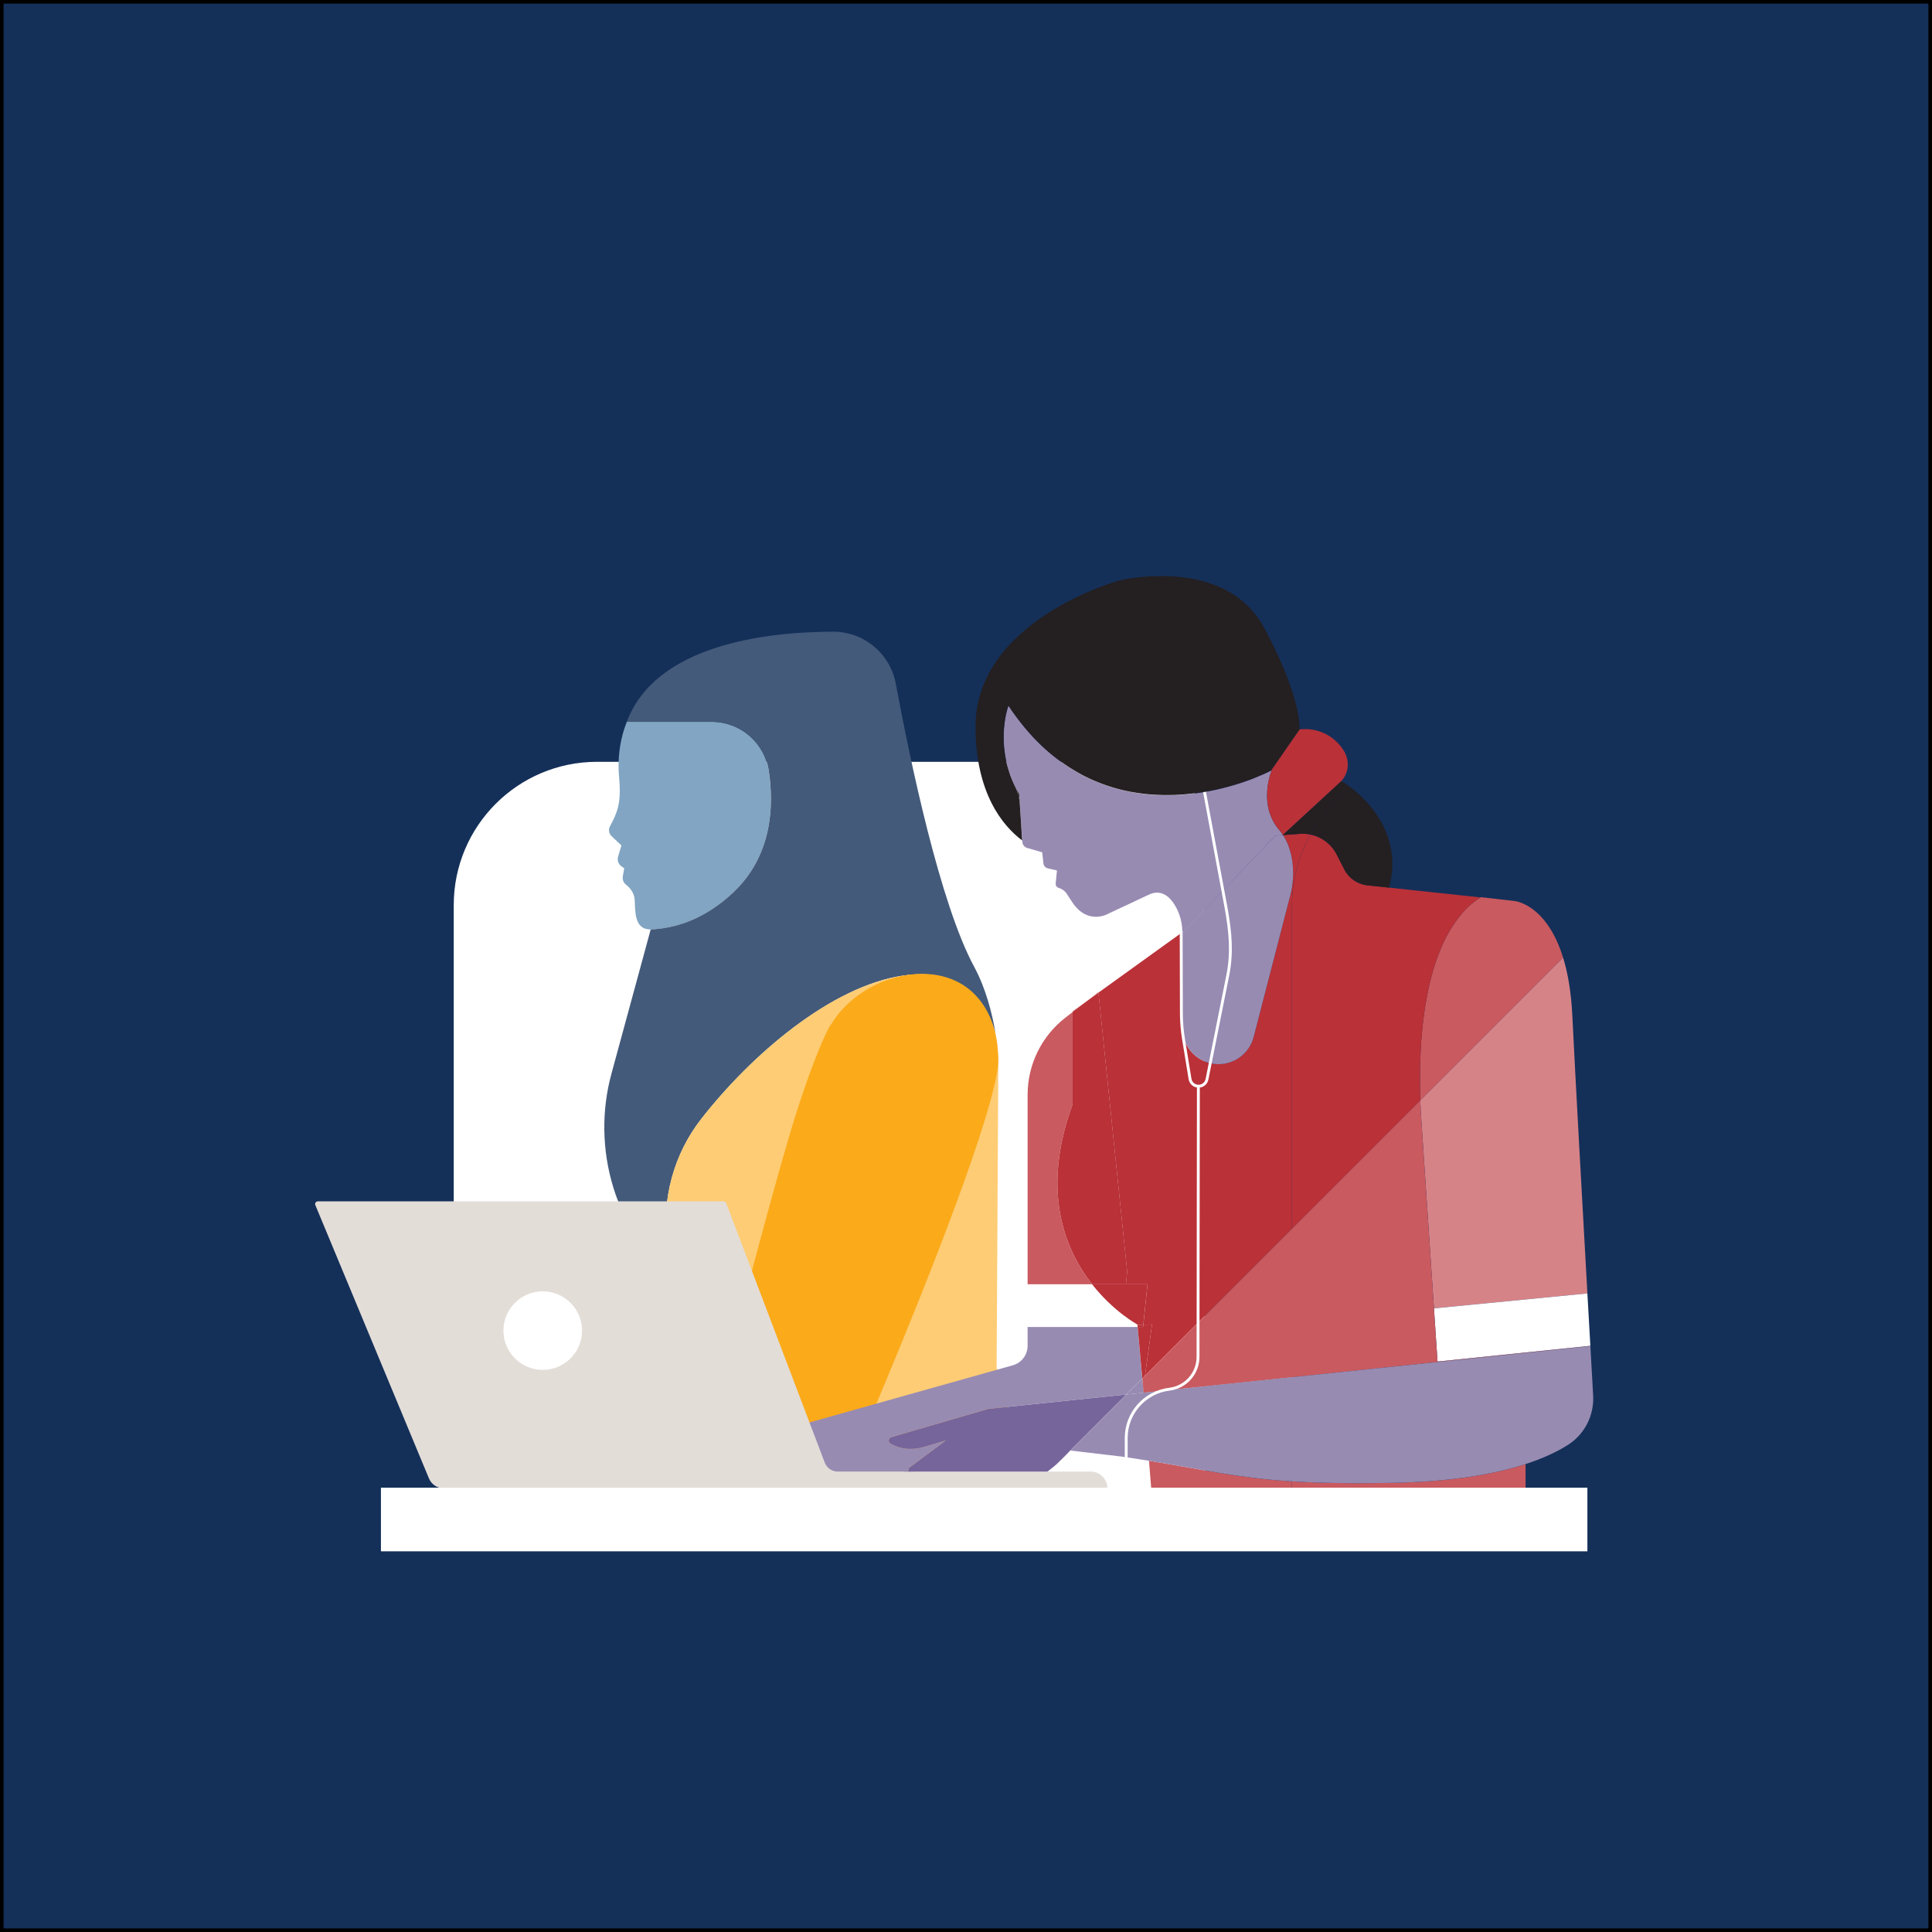
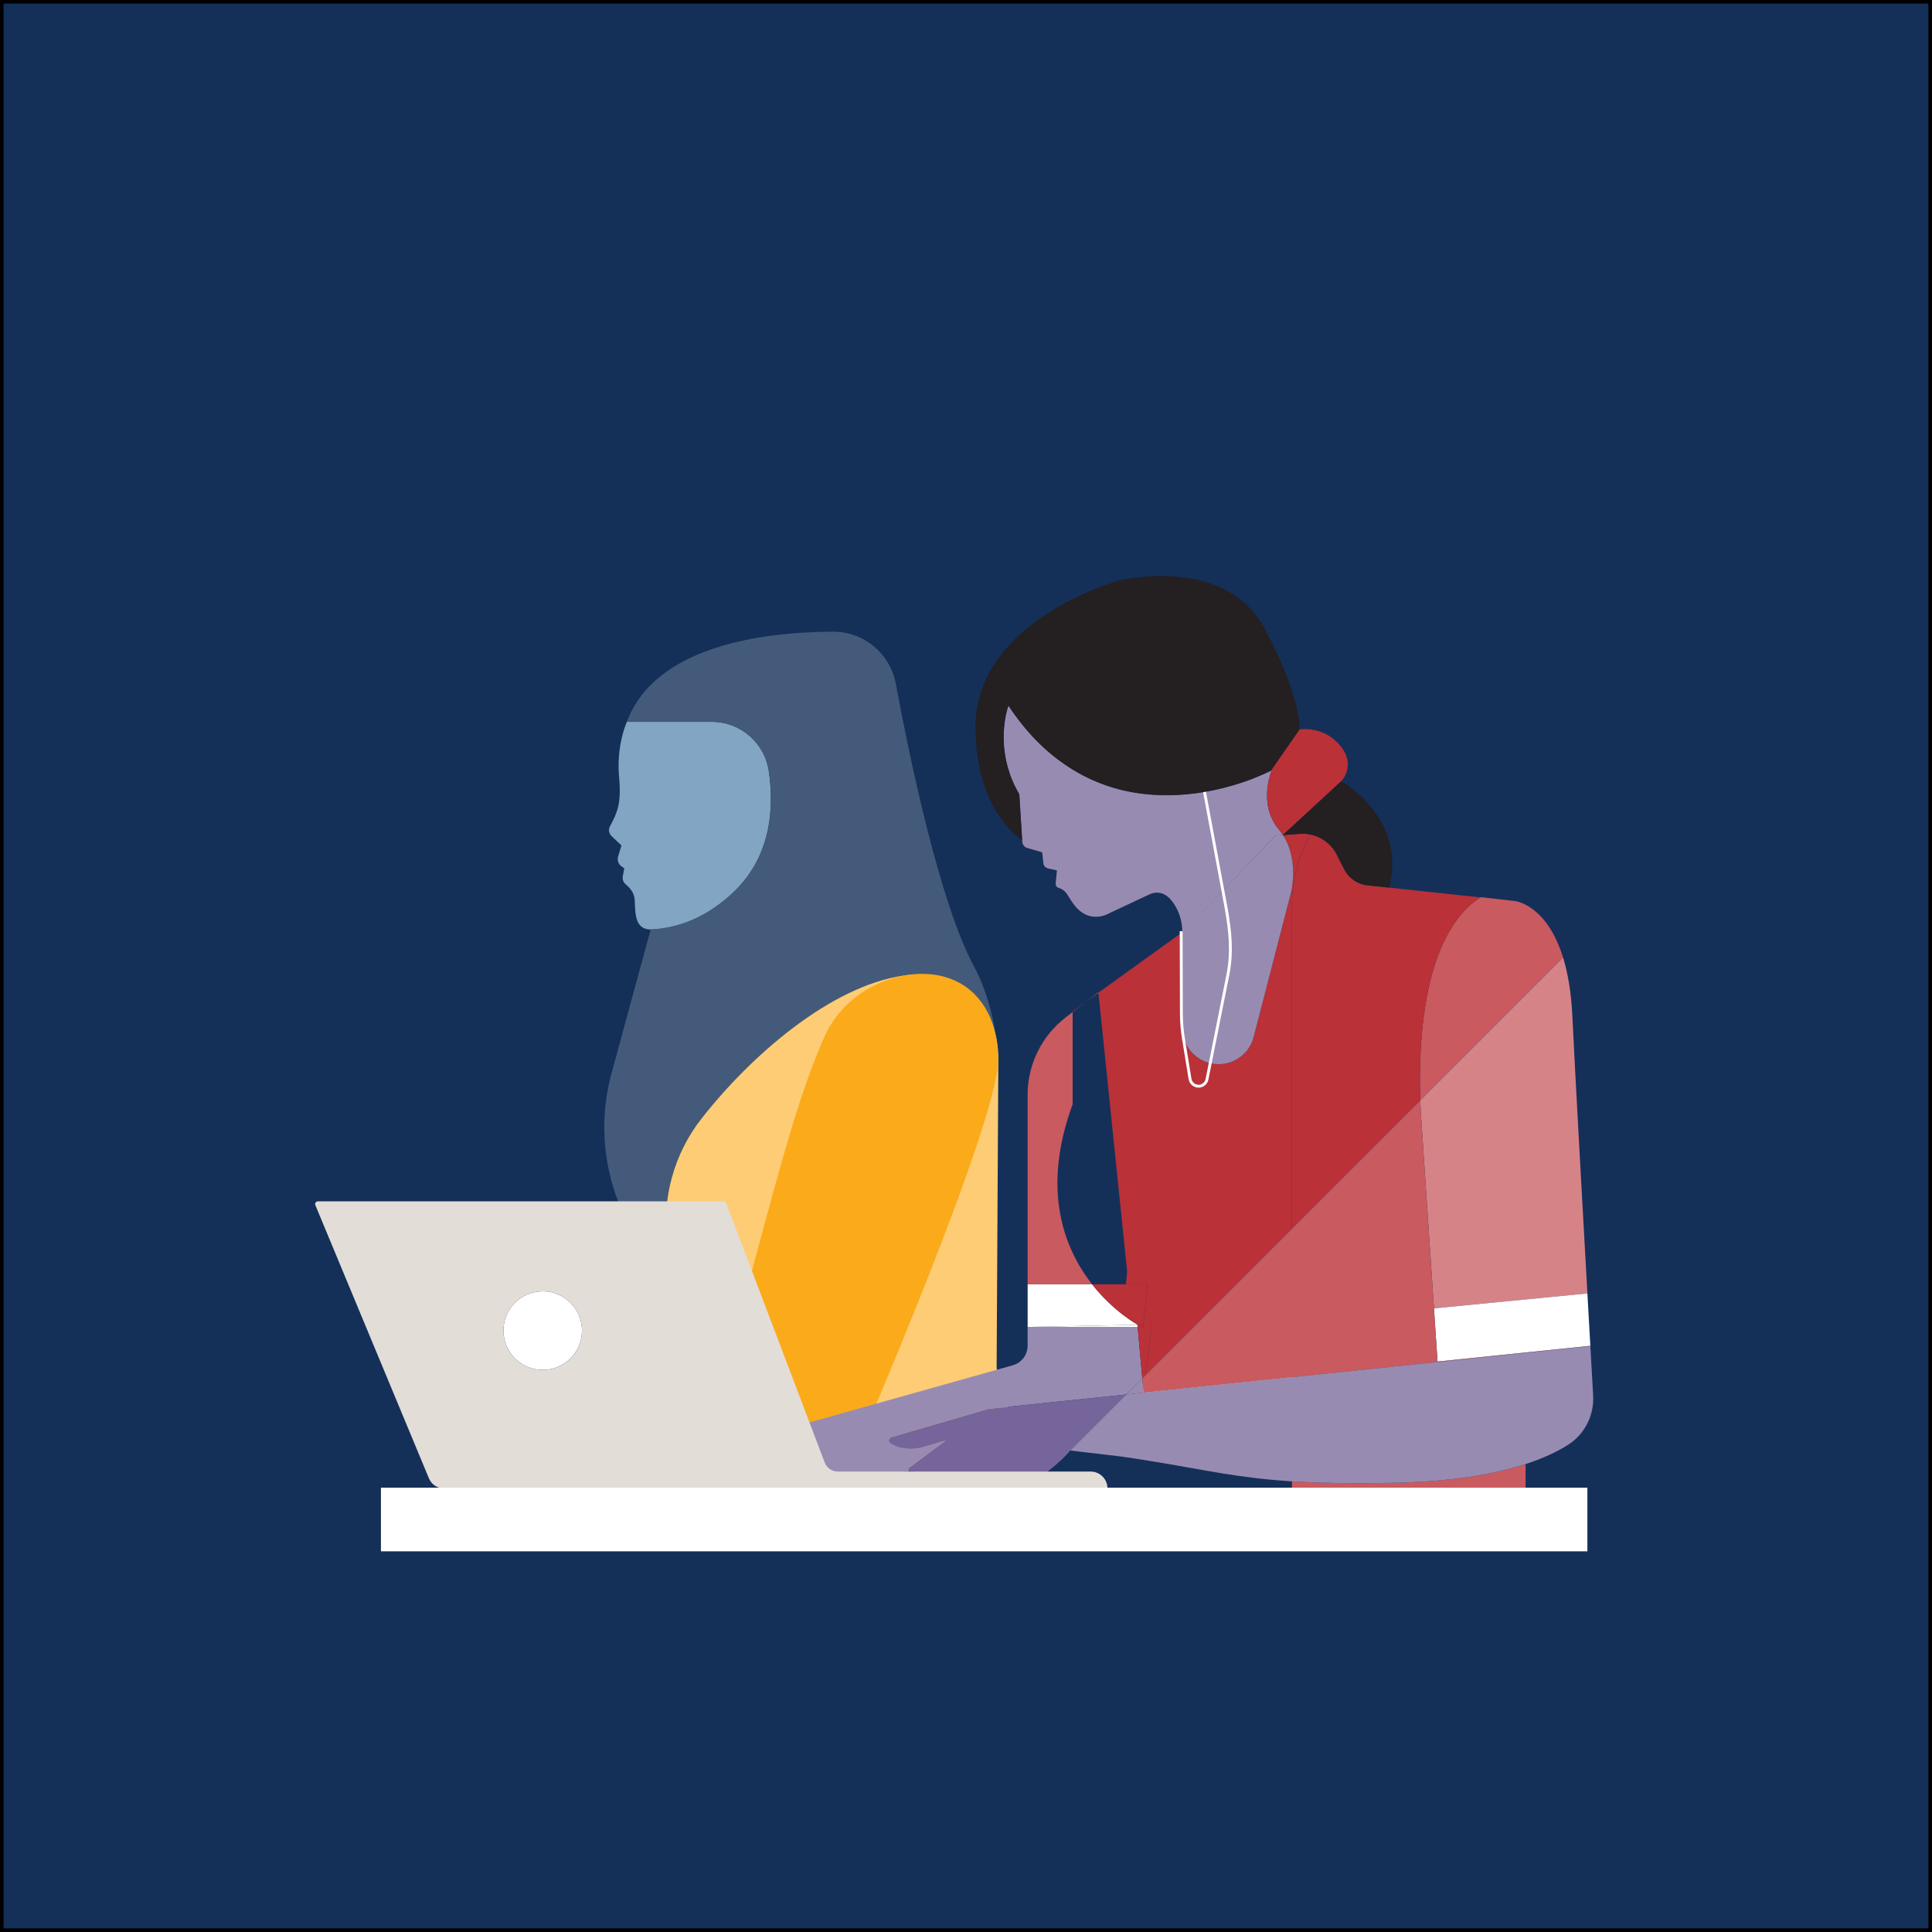
<svg xmlns="http://www.w3.org/2000/svg" xmlns:xlink="http://www.w3.org/1999/xlink" version="1.1" x="0px" y="0px" viewBox="0 0 540 540" style="enable-background:new 0 0 540 540;" xml:space="preserve">
  <rect x="0" y="0" width="540" height="540" fill="#333333" stroke="none" />
  <style type="text/css"> .st0{fill:#143059;} .st1{clip-path:url(#SVGID_2_);} .st2{clip-path:url(#SVGID_4_);fill:#FFFFFF;} .st3{clip-path:url(#SVGID_4_);fill:#81A5C2;} .st4{clip-path:url(#SVGID_4_);fill:#445A7A;} .st5{clip-path:url(#SVGID_4_);fill:#FDCC74;} .st6{clip-path:url(#SVGID_4_);fill:#FBAA1A;} .st7{clip-path:url(#SVGID_4_);fill:#C5C1C0;} .st8{clip-path:url(#SVGID_4_);fill:#C95A60;} .st9{clip-path:url(#SVGID_4_);fill:#988BB2;} .st10{clip-path:url(#SVGID_4_);fill:#BA3138;} .st11{clip-path:url(#SVGID_4_);fill:#76659B;} .st12{clip-path:url(#SVGID_4_);fill:#241F21;} .st13{clip-path:url(#SVGID_4_);fill:none;stroke:#C5C1C0;stroke-width:0.2;stroke-miterlimit:10;} .st14{clip-path:url(#SVGID_4_);fill:#E3DDD8;} .st15{clip-path:url(#SVGID_4_);fill:#D68388;} .st16{clip-path:url(#SVGID_4_);fill:none;stroke:#FFFFFF;stroke-width:0.801;stroke-miterlimit:10;} </style>
  <g id="Layer_1">
    <g>
      <rect x="0.5" y="0.5" class="st0" width="539" height="539" />
      <path d="M539,1v538H1V1H539 M540,0H0v540h540V0L540,0z" />
    </g>
  </g>
  <g id="Layer_2">
    <g>
      <g>
        <defs>
          <rect id="SVGID_1_" x="73" y="140" width="390.42" height="293.6" />
        </defs>
        <clipPath id="SVGID_2_">
          <use xlink:href="#SVGID_1_" style="overflow:visible;" />
        </clipPath>
        <g class="st1">
          <defs>
            <rect id="SVGID_3_" x="73" y="140" width="390.42" height="293.6" />
          </defs>
          <clipPath id="SVGID_4_">
            <use xlink:href="#SVGID_3_" style="overflow:visible;" />
          </clipPath>
-           <path class="st2" d="M336.69,419.31H126.82V252.99c0-22.12,17.93-40.06,40.06-40.06h151.41c10.16,0,18.39,8.24,18.39,18.39 V419.31z" />
          <path class="st3" d="M198.96,201.76h-23.77c-0.12,0.33-0.24,0.67-0.36,1.01c0,0-2.57,6.09-1.79,14.48 c0.69,7.44-0.55,9.91-2.56,13.73c-0.47,0.9-0.29,2.01,0.45,2.71l2.77,2.62l-0.94,3.11c-0.31,1.01,0.07,2.11,0.94,2.72l0.78,0.55 l-0.4,2.24c-0.16,0.88,0.18,1.77,0.89,2.33c0.99,0.79,2.28,2.18,2.42,4.15c0.22,3.24-0.22,8.38,4.47,8.38l-0.01,0.02 c6.85-0.31,15.04-2.77,23.03-10.31c10.79-10.16,11.49-23.84,10-33.95C213.73,207.63,206.96,201.76,198.96,201.76" />
          <path class="st4" d="M196.02,312.72c13.93-17.83,36.25-37.12,56.5-40.05c17.39-2.51,23.58,8.41,25.75,16.27 c-0.96-5.89-2.82-12.86-5.96-18.67c-9.62-17.79-17.97-57.88-21.93-79.15c-1.57-8.46-8.97-14.59-17.57-14.56 c-18.84,0.07-49.54,3.64-57.61,25.19H199c7.97,0,14.72,5.85,15.89,13.74c1.5,10.11,0.81,23.81-9.99,33.99 c-8,7.53-16.18,10-23.03,10.31l-10.96,40.28c-1.4,5.15-2.08,10.47-2,15.8c0.15,10.95,3.43,21.63,9.47,30.77l9.87,14.95 l-1.77-14.15C184.93,335.06,188.33,322.55,196.02,312.72" />
          <path class="st5" d="M279.23,417.15c0,0,6.71-19.9-0.67-34.65l0.48-86.44c0.07-13.82-9.14-25.9-26.53-23.39 c-20.25,2.93-42.57,22.22-56.5,40.05c-7.68,9.83-11.09,22.35-9.54,34.73l1.77,14.15v55.55H279.23z" />
          <path class="st6" d="M278.73,299.45c0.32-1.84,0.36-3.49,0.17-4.96c-0.27-9.34-4.71-17.67-13.09-20.87 c-11.11-4.25-26.74,1.34-33.57,12.8c-0.07,0.02-0.1,0.03-0.1,0.03s-3.35,5.22-9.46,24.29c-4.71,14.71-13.39,47.67-17.11,62 c-1.13,4.34-4.17,7.93-8.27,9.75l-16.48,7.34l-5.87,29.34l49.66-4.86c8.38-3.13,15.09-9.56,18.58-17.8 c9.7-22.92,29.27-70.37,34.62-92.67c0.19-0.72,0.35-1.44,0.49-2.15C278.46,300.9,278.61,300.16,278.73,299.45" />
          <path class="st7" d="M396.96,306.58c0.01,0.32,0.02,0.65,0.03,0.97C396.98,307.23,396.96,306.9,396.96,306.58" />
          <polygon class="st7" points="373.61,238.85 373.61,238.85 375.15,241.86 " />
          <polygon class="st8" points="307.01,277.32 303.63,279.92 307.03,277.48 " />
          <path class="st8" d="M299.8,308.67v-25.79l-1.96,1.51c-6.69,5.16-10.62,13.14-10.62,21.59v52.99h18.03 C297.61,349.23,290.89,332.86,299.8,308.67" />
          <path class="st9" d="M232.11,415.86l21.43-3.35l0.48-2.23l10.31-7.67c-1.58,0.45-3.55,1.03-5.89,1.74 c-4.45,1.36-7.71,0.2-9.54-0.86c-0.76-0.44-0.63-1.57,0.21-1.82l27.08-7.89l38.58-4.02l4.5-4.5l-1.31-14.38h-30.74v5.27 c0,2.54-1.69,4.76-4.13,5.45l-58.6,16.47l6.03,15.88C230.84,414.76,231.4,415.42,232.11,415.86" />
          <path class="st2" d="M317.91,370.21c0,0-6.62-3.55-12.65-11.23h-18.03v11.9l30.69-0.59L317.91,370.21z" />
          <polygon class="st2" points="317.91,370.29 287.22,370.88 317.97,370.88 " />
          <path class="st2" d="M151.69,360.93c-6.06,0-10.98,4.92-10.98,10.98s4.92,10.98,10.98,10.98s10.98-4.92,10.98-10.98 S157.76,360.93,151.69,360.93" />
          <path class="st8" d="M413.51,251.03c-0.1,0.06-0.19,0.12-0.29,0.19c-0.01,0.01-0.02,0.01-0.03,0.02 c-0.09,0.06-0.19,0.13-0.29,0.19c-0.01,0.01-0.03,0.02-0.04,0.03c-0.09,0.06-0.19,0.13-0.28,0.2c-0.02,0.01-0.03,0.03-0.05,0.04 c-0.09,0.07-0.18,0.13-0.28,0.2c-0.02,0.02-0.04,0.03-0.06,0.05c-0.09,0.07-0.18,0.14-0.27,0.21c-0.03,0.02-0.05,0.04-0.08,0.06 c-0.09,0.07-0.18,0.14-0.27,0.21c-0.03,0.02-0.06,0.05-0.09,0.07c-0.09,0.07-0.17,0.14-0.26,0.22c-0.03,0.03-0.07,0.06-0.1,0.09 c-0.08,0.07-0.17,0.15-0.25,0.22c-0.04,0.03-0.07,0.07-0.11,0.1c-0.08,0.07-0.17,0.15-0.25,0.23c-0.04,0.04-0.08,0.07-0.12,0.11 c-0.08,0.08-0.16,0.15-0.24,0.23c-0.04,0.04-0.09,0.08-0.13,0.13c-0.08,0.08-0.16,0.16-0.24,0.24 c-0.05,0.05-0.09,0.09-0.14,0.14c-0.08,0.08-0.15,0.16-0.23,0.24c-0.05,0.05-0.1,0.1-0.15,0.16c-0.08,0.08-0.15,0.16-0.23,0.25 c-0.05,0.06-0.1,0.11-0.15,0.17c-0.07,0.08-0.15,0.17-0.22,0.25c-0.05,0.06-0.11,0.12-0.16,0.19c-0.07,0.08-0.14,0.17-0.22,0.26 c-0.06,0.07-0.11,0.13-0.17,0.2c-0.07,0.09-0.14,0.17-0.21,0.26c-0.06,0.07-0.11,0.14-0.17,0.22c-0.07,0.09-0.14,0.18-0.21,0.27 c-0.06,0.08-0.12,0.16-0.18,0.24c-0.07,0.09-0.13,0.18-0.2,0.27c-0.06,0.08-0.12,0.17-0.18,0.25c-0.07,0.09-0.13,0.18-0.2,0.28 c-0.06,0.09-0.12,0.18-0.19,0.27c-0.06,0.09-0.13,0.19-0.19,0.28c-0.06,0.09-0.13,0.19-0.19,0.29c-0.06,0.1-0.13,0.19-0.19,0.29 c-0.06,0.1-0.13,0.2-0.19,0.31c-0.06,0.1-0.12,0.19-0.18,0.29c-0.07,0.11-0.13,0.22-0.2,0.32c-0.06,0.1-0.12,0.2-0.18,0.3 c-0.07,0.11-0.13,0.23-0.2,0.34c-0.06,0.1-0.12,0.2-0.18,0.31c-0.07,0.12-0.13,0.24-0.2,0.36c-0.06,0.1-0.11,0.21-0.17,0.31 c-0.07,0.13-0.13,0.25-0.2,0.38c-0.06,0.11-0.11,0.21-0.17,0.32c-0.07,0.13-0.13,0.27-0.2,0.4c-0.05,0.11-0.11,0.22-0.16,0.33 c-0.07,0.14-0.14,0.28-0.2,0.42c-0.05,0.11-0.11,0.22-0.16,0.33c-0.07,0.14-0.13,0.29-0.2,0.44c-0.05,0.11-0.1,0.23-0.15,0.34 c-0.07,0.15-0.13,0.31-0.2,0.46c-0.05,0.12-0.1,0.23-0.15,0.35c-0.07,0.16-0.13,0.32-0.2,0.48c-0.05,0.12-0.1,0.24-0.15,0.36 c-0.07,0.16-0.13,0.33-0.2,0.5c-0.05,0.12-0.1,0.24-0.14,0.37c-0.07,0.17-0.13,0.35-0.19,0.52c-0.05,0.13-0.09,0.25-0.14,0.38 c-0.06,0.18-0.13,0.36-0.19,0.54c-0.04,0.13-0.09,0.25-0.13,0.38c-0.06,0.18-0.13,0.37-0.19,0.56 c-0.04,0.13-0.09,0.26-0.13,0.39c-0.06,0.19-0.12,0.39-0.18,0.58c-0.04,0.14-0.09,0.27-0.13,0.41c-0.06,0.2-0.12,0.4-0.18,0.6 c-0.04,0.14-0.08,0.28-0.12,0.42c-0.06,0.2-0.12,0.41-0.17,0.62c-0.04,0.14-0.08,0.28-0.12,0.43c-0.06,0.21-0.11,0.43-0.17,0.64 c-0.04,0.15-0.08,0.29-0.11,0.44c-0.06,0.22-0.11,0.44-0.16,0.66c-0.04,0.15-0.07,0.3-0.11,0.45c-0.05,0.22-0.1,0.45-0.16,0.68 c-0.04,0.16-0.07,0.31-0.11,0.47c-0.05,0.23-0.1,0.46-0.15,0.7c-0.03,0.16-0.07,0.32-0.1,0.48c-0.05,0.24-0.1,0.48-0.14,0.72 c-0.03,0.17-0.07,0.33-0.1,0.5c-0.05,0.24-0.09,0.49-0.14,0.74c-0.03,0.17-0.06,0.34-0.09,0.51c-0.04,0.25-0.09,0.51-0.13,0.76 c-0.03,0.17-0.06,0.35-0.09,0.52c-0.04,0.26-0.08,0.52-0.12,0.78c-0.03,0.18-0.06,0.36-0.08,0.54c-0.04,0.26-0.08,0.53-0.11,0.8 c-0.03,0.18-0.05,0.37-0.08,0.55c-0.04,0.27-0.07,0.55-0.11,0.82c-0.02,0.19-0.05,0.38-0.07,0.57c-0.03,0.27-0.06,0.56-0.1,0.83 c-0.02,0.2-0.05,0.39-0.07,0.59c-0.03,0.28-0.06,0.57-0.09,0.85c-0.02,0.2-0.04,0.41-0.06,0.61c-0.03,0.29-0.05,0.58-0.08,0.87 c-0.02,0.21-0.04,0.41-0.06,0.63c-0.02,0.3-0.05,0.6-0.07,0.9c-0.02,0.21-0.03,0.42-0.05,0.64c-0.02,0.3-0.04,0.61-0.06,0.92 c-0.01,0.22-0.03,0.44-0.04,0.66c-0.02,0.31-0.03,0.62-0.05,0.94c-0.01,0.23-0.02,0.45-0.04,0.68 c-0.01,0.31-0.03,0.64-0.04,0.95c-0.01,0.23-0.02,0.47-0.03,0.7c-0.01,0.32-0.02,0.65-0.03,0.98c-0.01,0.24-0.02,0.47-0.02,0.71 c-0.01,0.33-0.01,0.67-0.02,1c0,0.25-0.01,0.49-0.01,0.73c0,0.34-0.01,0.69-0.01,1.03c0,0.25-0.01,0.49-0.01,0.75 c0,0.35,0,0.71,0,1.06c0,0.25,0,0.5,0,0.76c0,0.35,0.01,0.72,0.01,1.08c0,0.26,0.01,0.52,0.01,0.79 c0.01,0.39,0.02,0.78,0.03,1.18c0.01,0.24,0.01,0.48,0.02,0.72c0.01,0.32,0.02,0.65,0.03,0.97l39.9-39.9 c-4.61-15-13.52-15.82-13.52-15.82l-9.42-1.08c-0.04,0.03-0.09,0.05-0.13,0.08c-0.1,0.06-0.2,0.12-0.3,0.18 C413.51,251.02,413.51,251.02,413.51,251.03" />
          <path class="st10" d="M314.69,358.97h6.04l-1.16,11.28l2.42-0.05l-1.96,14.3l41.07-41.07v-90.45c0-7.17,1.89-13.91,5.19-19.73 c-0.96-0.2-1.95-0.27-2.96-0.2l-4.74,0.34c4.56,7.06,2.23,16.08,2.23,16.08l-10.44,40.37c-1.16,4.47-5.18,7.58-9.8,7.58 c-5.58,0-10.11-4.52-10.12-10.11l-0.04-26.71c0,0,0-0.01,0-0.01l-23.41,16.86l8.03,77.97L314.69,358.97z" />
          <polygon class="st10" points="299.8,282.69 299.8,282.88 303.63,279.92 " />
          <path class="st10" d="M396.96,306.58c-0.01-0.24-0.01-0.48-0.02-0.72c-0.01-0.39-0.02-0.79-0.03-1.18 c0-0.26-0.01-0.52-0.01-0.79c0-0.36-0.01-0.72-0.01-1.08c0-0.26,0-0.51,0-0.76c0-0.35,0-0.71,0-1.06c0-0.25,0-0.5,0.01-0.75 c0-0.34,0-0.69,0.01-1.03c0-0.25,0.01-0.49,0.01-0.73c0.01-0.34,0.01-0.67,0.02-1c0.01-0.24,0.01-0.48,0.02-0.71 c0.01-0.33,0.02-0.66,0.03-0.98c0.01-0.24,0.02-0.47,0.03-0.7c0.01-0.32,0.03-0.64,0.04-0.95c0.01-0.23,0.02-0.45,0.04-0.68 c0.02-0.31,0.03-0.63,0.05-0.94c0.01-0.22,0.03-0.44,0.04-0.66c0.02-0.31,0.04-0.62,0.06-0.92c0.02-0.22,0.03-0.43,0.05-0.64 c0.02-0.3,0.04-0.6,0.07-0.9c0.02-0.21,0.04-0.42,0.06-0.63c0.03-0.29,0.05-0.59,0.08-0.87c0.02-0.21,0.04-0.41,0.06-0.61 c0.03-0.29,0.06-0.57,0.09-0.85c0.02-0.2,0.05-0.39,0.07-0.59c0.03-0.28,0.06-0.56,0.1-0.83c0.02-0.19,0.05-0.38,0.07-0.57 c0.03-0.27,0.07-0.55,0.11-0.82c0.03-0.19,0.05-0.37,0.08-0.55c0.04-0.27,0.07-0.54,0.11-0.8c0.03-0.18,0.06-0.36,0.08-0.54 c0.04-0.26,0.08-0.52,0.12-0.78c0.03-0.18,0.06-0.35,0.09-0.52c0.04-0.25,0.09-0.51,0.13-0.76c0.03-0.17,0.06-0.34,0.09-0.51 c0.05-0.25,0.09-0.5,0.14-0.74c0.03-0.17,0.07-0.33,0.1-0.5c0.05-0.24,0.09-0.48,0.14-0.72c0.03-0.16,0.07-0.32,0.1-0.48 c0.05-0.23,0.1-0.47,0.15-0.7c0.03-0.16,0.07-0.31,0.11-0.47c0.05-0.23,0.1-0.46,0.16-0.68c0.04-0.15,0.07-0.3,0.11-0.45 c0.05-0.22,0.11-0.44,0.16-0.66c0.04-0.15,0.08-0.29,0.11-0.44c0.06-0.21,0.11-0.43,0.17-0.64c0.04-0.14,0.08-0.28,0.12-0.43 c0.06-0.21,0.12-0.42,0.17-0.62c0.04-0.14,0.08-0.28,0.12-0.42c0.06-0.2,0.12-0.4,0.18-0.6c0.04-0.14,0.08-0.27,0.13-0.41 c0.06-0.19,0.12-0.39,0.18-0.58c0.04-0.13,0.09-0.26,0.13-0.39c0.06-0.19,0.12-0.38,0.19-0.56c0.04-0.13,0.09-0.26,0.13-0.38 c0.06-0.18,0.13-0.36,0.19-0.54c0.05-0.13,0.09-0.25,0.14-0.38c0.06-0.17,0.13-0.35,0.19-0.52c0.05-0.12,0.1-0.24,0.14-0.37 c0.07-0.17,0.13-0.34,0.2-0.5c0.05-0.12,0.1-0.24,0.15-0.36c0.07-0.16,0.13-0.32,0.2-0.48c0.05-0.12,0.1-0.23,0.15-0.35 c0.07-0.15,0.13-0.31,0.2-0.46c0.05-0.11,0.1-0.23,0.15-0.34c0.07-0.15,0.13-0.3,0.2-0.44c0.05-0.11,0.11-0.22,0.16-0.33 c0.07-0.14,0.13-0.28,0.2-0.42c0.05-0.11,0.11-0.22,0.16-0.33c0.07-0.13,0.13-0.27,0.2-0.4c0.06-0.11,0.11-0.21,0.17-0.32 c0.07-0.13,0.13-0.26,0.2-0.38c0.06-0.11,0.11-0.21,0.17-0.31c0.07-0.12,0.13-0.24,0.2-0.36c0.06-0.1,0.12-0.2,0.18-0.31 c0.07-0.12,0.13-0.23,0.2-0.34c0.06-0.1,0.12-0.2,0.18-0.3c0.07-0.11,0.13-0.22,0.2-0.32c0.06-0.1,0.12-0.2,0.18-0.29 c0.06-0.1,0.13-0.21,0.19-0.31c0.06-0.1,0.13-0.19,0.19-0.29c0.06-0.1,0.13-0.19,0.19-0.29c0.06-0.1,0.13-0.19,0.19-0.28 c0.06-0.09,0.12-0.18,0.19-0.27c0.07-0.09,0.13-0.19,0.2-0.28c0.06-0.08,0.12-0.17,0.18-0.25c0.07-0.09,0.14-0.18,0.2-0.27 c0.06-0.08,0.12-0.16,0.18-0.24c0.07-0.09,0.14-0.18,0.21-0.27c0.06-0.07,0.11-0.15,0.17-0.22c0.07-0.09,0.14-0.18,0.21-0.26 c0.06-0.07,0.11-0.14,0.17-0.2c0.07-0.09,0.14-0.17,0.22-0.26c0.05-0.06,0.11-0.13,0.16-0.19c0.07-0.08,0.15-0.17,0.22-0.25 c0.05-0.06,0.1-0.11,0.15-0.17c0.08-0.08,0.15-0.17,0.23-0.25c0.05-0.05,0.1-0.1,0.15-0.16c0.08-0.08,0.16-0.16,0.23-0.24 c0.05-0.05,0.09-0.09,0.14-0.14c0.08-0.08,0.16-0.16,0.24-0.24c0.04-0.04,0.09-0.08,0.13-0.13c0.08-0.08,0.16-0.16,0.24-0.23 c0.04-0.04,0.08-0.08,0.12-0.11c0.08-0.08,0.17-0.15,0.25-0.23c0.04-0.03,0.07-0.07,0.11-0.1c0.09-0.08,0.17-0.15,0.25-0.22 c0.03-0.03,0.07-0.06,0.1-0.09c0.09-0.07,0.17-0.15,0.26-0.22c0.03-0.02,0.06-0.05,0.09-0.07c0.09-0.07,0.18-0.14,0.27-0.21 c0.03-0.02,0.05-0.04,0.08-0.06c0.09-0.07,0.18-0.14,0.27-0.21c0.02-0.02,0.04-0.03,0.06-0.05c0.09-0.07,0.19-0.14,0.28-0.2 c0.02-0.01,0.03-0.03,0.05-0.04c0.09-0.07,0.19-0.14,0.28-0.2c0.01-0.01,0.03-0.02,0.04-0.03c0.1-0.07,0.19-0.13,0.29-0.19 c0.01-0.01,0.02-0.01,0.03-0.02c0.1-0.07,0.2-0.13,0.29-0.19c0,0,0.01-0.01,0.01-0.01c0.1-0.06,0.2-0.12,0.3-0.18c0,0,0,0,0,0 l-31.68-3.39c-2.73-0.29-5.12-1.94-6.37-4.38l-0.06-0.11l-0.56-1.09l-1.54-3.02c-1.49-2.92-4.21-4.93-7.31-5.58 c-3.3,5.82-5.19,12.56-5.19,19.73v90.45l35.88-35.88C396.98,307.23,396.96,306.9,396.96,306.58" />
-           <path class="st10" d="M305.26,358.97h9.44l0.36-3.52l-8.03-77.97l-3.39,2.44l-3.84,2.96v25.79 C290.89,332.86,297.61,349.23,305.26,358.97" />
          <polygon class="st10" points="321.99,370.21 319.56,370.25 319.5,370.88 317.97,370.88 319.28,385.26 320.03,384.51 " />
          <path class="st10" d="M320.73,358.97h-6.04h-9.44c6.03,7.68,12.65,11.23,12.65,11.23l0.01,0.08l1.65-0.03L320.73,358.97z" />
          <polygon class="st10" points="319.56,370.25 317.91,370.29 317.97,370.88 319.5,370.88 " />
          <path class="st9" d="M356.47,233.56l2.13-0.15c-0.01-0.02-0.02-0.03-0.03-0.05c-0.16-0.25-0.33-0.5-0.52-0.74 c-0.02-0.02-0.03-0.04-0.05-0.07c-0.07-0.1-0.15-0.2-0.23-0.3c-0.1-0.12-0.19-0.24-0.3-0.36c-6.04-7.21-2.01-16.6-2.01-16.6 s-0.01,0.01-0.02,0.01c-0.01,0-0.01,0.01-0.02,0.01c-0.01,0-0.02,0.01-0.02,0.01c-0.01,0.01-0.02,0.01-0.03,0.02 c-0.01,0.01-0.02,0.01-0.03,0.02c0,0-0.01,0-0.01,0.01c-0.02,0.01-0.05,0.02-0.07,0.04l0,0c-0.03,0.01-0.05,0.03-0.09,0.04 c0,0,0,0,0,0c-0.08,0.04-0.19,0.09-0.3,0.15c-0.01,0.01-0.03,0.01-0.04,0.02c-0.02,0.01-0.04,0.02-0.06,0.03 c-0.03,0.01-0.06,0.03-0.09,0.05c-0.01,0.01-0.03,0.01-0.04,0.02c-0.04,0.02-0.08,0.04-0.12,0.06 c-0.01,0.01-0.03,0.01-0.04,0.02c-0.04,0.02-0.09,0.04-0.13,0.06c-0.02,0.01-0.04,0.02-0.07,0.03 c-0.04,0.02-0.08,0.04-0.12,0.06c-0.02,0.01-0.04,0.02-0.07,0.03c-0.05,0.02-0.09,0.04-0.14,0.06 c-0.02,0.01-0.05,0.02-0.07,0.03c-0.05,0.02-0.1,0.04-0.15,0.07c-0.03,0.01-0.05,0.02-0.08,0.04c-0.05,0.02-0.1,0.05-0.15,0.07 c-0.03,0.01-0.06,0.03-0.08,0.04c-0.05,0.02-0.11,0.05-0.16,0.07c-0.03,0.01-0.06,0.03-0.09,0.04 c-0.05,0.02-0.11,0.05-0.16,0.07c-0.03,0.01-0.06,0.03-0.1,0.04c-0.06,0.03-0.12,0.05-0.18,0.08c-0.03,0.01-0.07,0.03-0.1,0.04 c-0.06,0.03-0.12,0.05-0.19,0.08c-0.03,0.01-0.07,0.03-0.1,0.04c-0.06,0.03-0.13,0.06-0.2,0.08c-0.03,0.01-0.07,0.03-0.1,0.04 c-0.07,0.03-0.14,0.06-0.21,0.09c-0.04,0.02-0.07,0.03-0.11,0.05c-0.07,0.03-0.14,0.06-0.21,0.09 c-0.04,0.02-0.08,0.03-0.12,0.05c-0.07,0.03-0.15,0.06-0.22,0.09c-0.04,0.01-0.08,0.03-0.11,0.05 c-0.08,0.03-0.16,0.06-0.23,0.09c-0.04,0.02-0.08,0.03-0.12,0.05c-0.08,0.03-0.16,0.06-0.24,0.1c-0.04,0.02-0.08,0.03-0.12,0.05 c-0.08,0.03-0.17,0.06-0.25,0.1c-0.04,0.02-0.08,0.03-0.12,0.05c-0.09,0.03-0.17,0.06-0.26,0.1c-0.04,0.02-0.09,0.03-0.13,0.05 c-0.09,0.03-0.18,0.07-0.27,0.1c-0.04,0.02-0.08,0.03-0.13,0.05c-0.09,0.03-0.19,0.07-0.28,0.1c-0.04,0.01-0.08,0.03-0.12,0.04 c-0.1,0.04-0.2,0.07-0.3,0.11c-0.04,0.01-0.08,0.03-0.12,0.04c-0.11,0.04-0.21,0.07-0.32,0.11c-0.04,0.01-0.07,0.02-0.11,0.04 c-0.11,0.04-0.23,0.08-0.35,0.12c-0.03,0.01-0.06,0.02-0.09,0.03c-0.12,0.04-0.25,0.08-0.38,0.13 c-0.02,0.01-0.05,0.02-0.07,0.02c-0.14,0.05-0.28,0.09-0.42,0.14c-0.01,0-0.02,0.01-0.04,0.01c-0.94,0.3-1.95,0.61-3.01,0.9 c-0.01,0-0.03,0.01-0.04,0.01c-0.16,0.04-0.32,0.09-0.48,0.13c-0.03,0.01-0.06,0.01-0.08,0.02c-0.15,0.04-0.3,0.08-0.45,0.12 c-0.04,0.01-0.08,0.02-0.12,0.03c-0.14,0.04-0.28,0.07-0.43,0.11c-0.05,0.01-0.1,0.02-0.14,0.04c-0.14,0.03-0.27,0.07-0.41,0.1 c-0.05,0.01-0.1,0.03-0.16,0.04c-0.13,0.03-0.27,0.06-0.41,0.1c-0.06,0.01-0.11,0.03-0.17,0.04c-0.13,0.03-0.27,0.06-0.4,0.09 c-0.06,0.01-0.12,0.03-0.18,0.04c-0.13,0.03-0.27,0.06-0.4,0.09c-0.06,0.01-0.13,0.03-0.19,0.04c-0.13,0.03-0.26,0.06-0.39,0.08 c-0.07,0.01-0.14,0.03-0.2,0.04c-0.13,0.03-0.26,0.05-0.39,0.08c-0.07,0.01-0.14,0.03-0.21,0.04c-0.13,0.03-0.26,0.05-0.4,0.08 c-0.07,0.01-0.14,0.03-0.21,0.04c-0.13,0.02-0.26,0.05-0.4,0.07c-0.07,0.01-0.14,0.03-0.22,0.04c-0.13,0.02-0.27,0.05-0.4,0.07 c-0.07,0.01-0.15,0.02-0.22,0.04c-0.13,0.02-0.27,0.04-0.41,0.07c-0.07,0.01-0.15,0.02-0.22,0.04 c-0.14,0.02-0.27,0.04-0.41,0.06c-0.07,0.01-0.15,0.02-0.22,0.03c-0.14,0.02-0.27,0.04-0.41,0.06 c-0.08,0.01-0.15,0.02-0.23,0.03c-0.14,0.02-0.28,0.04-0.42,0.06c-0.08,0.01-0.15,0.02-0.23,0.03 c-0.14,0.02-0.28,0.04-0.43,0.05c-0.08,0.01-0.15,0.02-0.23,0.03c-0.14,0.02-0.29,0.03-0.43,0.05 c-0.08,0.01-0.15,0.02-0.23,0.02c-0.15,0.02-0.29,0.03-0.44,0.05c-0.07,0.01-0.15,0.01-0.22,0.02c-0.15,0.01-0.3,0.03-0.45,0.04 c-0.07,0.01-0.15,0.01-0.22,0.02c-0.16,0.01-0.31,0.03-0.47,0.04c-0.07,0.01-0.13,0.01-0.2,0.02c-0.16,0.01-0.33,0.02-0.5,0.03 c-0.06,0-0.12,0.01-0.18,0.01c-0.17,0.01-0.35,0.02-0.53,0.03c-0.05,0-0.11,0.01-0.16,0.01c-0.19,0.01-0.38,0.02-0.57,0.03 c-0.04,0-0.08,0-0.12,0.01c-0.21,0.01-0.43,0.02-0.64,0.02c-0.02,0-0.04,0-0.06,0c-0.94,0.03-1.89,0.03-2.86,0.01 c-0.03,0-0.05,0-0.08,0c-0.21,0-0.42-0.01-0.64-0.02c-0.05,0-0.1,0-0.15-0.01c-0.19-0.01-0.38-0.01-0.57-0.02 c-0.07,0-0.13-0.01-0.2-0.01c-0.17-0.01-0.35-0.02-0.52-0.03c-0.08,0-0.15-0.01-0.23-0.01c-0.17-0.01-0.33-0.02-0.5-0.03 c-0.08-0.01-0.16-0.01-0.24-0.02c-0.16-0.01-0.32-0.03-0.49-0.04c-0.09-0.01-0.17-0.02-0.26-0.02 c-0.16-0.01-0.31-0.03-0.47-0.04c-0.09-0.01-0.18-0.02-0.28-0.03c-0.15-0.02-0.31-0.03-0.46-0.05c-0.1-0.01-0.19-0.02-0.29-0.03 c-0.15-0.02-0.3-0.04-0.45-0.06c-0.1-0.01-0.19-0.03-0.29-0.04c-0.15-0.02-0.3-0.04-0.45-0.06c-0.1-0.01-0.2-0.03-0.3-0.04 c-0.15-0.02-0.3-0.04-0.45-0.07c-0.1-0.02-0.2-0.03-0.3-0.05c-0.15-0.02-0.3-0.05-0.44-0.07c-0.1-0.02-0.2-0.04-0.31-0.05 c-0.15-0.03-0.29-0.05-0.44-0.08c-0.1-0.02-0.21-0.04-0.31-0.06c-0.15-0.03-0.29-0.06-0.44-0.09c-0.1-0.02-0.21-0.04-0.31-0.06 c-0.15-0.03-0.29-0.06-0.44-0.09c-0.11-0.02-0.21-0.05-0.32-0.07c-0.15-0.03-0.29-0.07-0.44-0.1c-0.11-0.03-0.21-0.05-0.32-0.08 c-0.15-0.04-0.29-0.07-0.44-0.11c-0.11-0.03-0.21-0.05-0.32-0.08c-0.15-0.04-0.29-0.08-0.44-0.12 c-0.11-0.03-0.21-0.06-0.32-0.09c-0.15-0.04-0.29-0.08-0.44-0.13c-0.11-0.03-0.21-0.06-0.32-0.09c-0.15-0.04-0.3-0.09-0.45-0.13 c-0.1-0.03-0.21-0.06-0.31-0.1c-0.15-0.05-0.3-0.09-0.45-0.14c-0.1-0.03-0.21-0.07-0.31-0.1c-0.15-0.05-0.3-0.1-0.45-0.15 c-0.1-0.04-0.21-0.07-0.31-0.11c-0.15-0.05-0.31-0.11-0.46-0.16c-0.1-0.04-0.2-0.07-0.3-0.11c-0.16-0.06-0.31-0.12-0.47-0.18 c-0.1-0.04-0.2-0.07-0.29-0.11c-0.16-0.06-0.32-0.13-0.48-0.19c-0.09-0.04-0.19-0.07-0.28-0.11c-0.17-0.07-0.33-0.14-0.5-0.21 c-0.09-0.04-0.17-0.07-0.26-0.11c-0.18-0.08-0.36-0.16-0.55-0.24c-0.07-0.03-0.14-0.06-0.21-0.09c-0.21-0.1-0.43-0.19-0.64-0.29 c-0.04-0.02-0.08-0.04-0.12-0.06c-0.51-0.24-1.02-0.49-1.53-0.75c-0.04-0.02-0.09-0.05-0.13-0.07 c-0.21-0.11-0.41-0.22-0.62-0.33c-0.08-0.04-0.15-0.09-0.23-0.13c-0.17-0.09-0.35-0.19-0.52-0.29c-0.09-0.05-0.18-0.1-0.27-0.15 c-0.16-0.09-0.32-0.18-0.48-0.28c-0.1-0.06-0.2-0.12-0.3-0.18c-0.15-0.09-0.3-0.18-0.45-0.27c-0.1-0.06-0.21-0.13-0.31-0.19 c-0.15-0.09-0.29-0.18-0.44-0.27c-0.11-0.07-0.21-0.14-0.32-0.21c-0.14-0.09-0.29-0.18-0.43-0.28 c-0.11-0.07-0.22-0.15-0.33-0.22c-0.14-0.09-0.28-0.19-0.42-0.28c-0.11-0.08-0.22-0.15-0.33-0.23c-0.14-0.1-0.27-0.19-0.41-0.29 c-0.11-0.08-0.22-0.16-0.33-0.24c-0.14-0.1-0.27-0.2-0.41-0.3c-0.11-0.08-0.22-0.17-0.34-0.25c-0.13-0.1-0.27-0.2-0.4-0.3 c-0.11-0.09-0.22-0.17-0.34-0.26c-0.13-0.1-0.27-0.21-0.4-0.31c-0.11-0.09-0.23-0.18-0.34-0.27c-0.13-0.11-0.26-0.21-0.39-0.32 c-0.11-0.09-0.23-0.19-0.34-0.28c-0.13-0.11-0.26-0.22-0.39-0.33c-0.11-0.1-0.23-0.19-0.34-0.29c-0.13-0.11-0.26-0.23-0.39-0.34 c-0.11-0.1-0.23-0.2-0.34-0.3c-0.13-0.12-0.26-0.23-0.38-0.35c-0.11-0.1-0.22-0.21-0.34-0.31c-0.13-0.12-0.26-0.24-0.38-0.36 c-0.11-0.11-0.22-0.21-0.33-0.32c-0.13-0.12-0.25-0.25-0.38-0.37c-0.11-0.11-0.22-0.22-0.33-0.33 c-0.13-0.13-0.25-0.25-0.38-0.38c-0.11-0.11-0.22-0.23-0.33-0.34c-0.13-0.13-0.25-0.26-0.38-0.39 c-0.11-0.12-0.22-0.23-0.33-0.35c-0.13-0.13-0.25-0.27-0.37-0.41c-0.11-0.12-0.22-0.24-0.33-0.36 c-0.12-0.14-0.25-0.28-0.37-0.42c-0.11-0.12-0.22-0.24-0.32-0.37c-0.12-0.14-0.25-0.29-0.37-0.43 c-0.11-0.12-0.21-0.25-0.32-0.37c-0.12-0.15-0.25-0.3-0.37-0.45c-0.1-0.13-0.21-0.25-0.31-0.38c-0.12-0.15-0.25-0.31-0.37-0.47 c-0.1-0.13-0.21-0.26-0.31-0.39c-0.13-0.16-0.25-0.32-0.38-0.49c-0.1-0.13-0.2-0.26-0.3-0.39c-0.13-0.17-0.26-0.34-0.38-0.51 c-0.1-0.13-0.19-0.26-0.29-0.39c-0.13-0.18-0.27-0.37-0.4-0.55c-0.09-0.12-0.18-0.24-0.27-0.37c-0.15-0.21-0.29-0.42-0.44-0.63 c-0.07-0.11-0.15-0.21-0.22-0.32c-0.22-0.32-0.44-0.64-0.65-0.97c0,0,0,0.01-0.01,0.03c0,0,0,0.01-0.01,0.01 c0,0.01-0.01,0.02-0.01,0.03c0,0.01,0,0.01-0.01,0.02c0,0.01-0.01,0.02-0.01,0.04c0,0.01-0.01,0.02-0.01,0.03 c0,0.01-0.01,0.02-0.01,0.04c0,0.01-0.01,0.03-0.01,0.04c-0.01,0.02-0.01,0.03-0.02,0.05c0,0.01-0.01,0.03-0.01,0.04 c-0.01,0.02-0.01,0.04-0.02,0.06c-0.01,0.02-0.01,0.03-0.02,0.05c-0.01,0.02-0.01,0.04-0.02,0.07 c-0.01,0.02-0.01,0.04-0.02,0.06c-0.01,0.02-0.02,0.05-0.02,0.08c-0.01,0.02-0.01,0.04-0.02,0.06 c-0.01,0.03-0.02,0.05-0.02,0.08c-0.01,0.02-0.01,0.05-0.02,0.07c-0.01,0.03-0.02,0.06-0.03,0.09 c-0.01,0.03-0.01,0.05-0.02,0.08c-0.01,0.03-0.02,0.07-0.03,0.1c-0.01,0.03-0.01,0.05-0.02,0.08c-0.01,0.04-0.02,0.07-0.03,0.11 c-0.01,0.03-0.01,0.06-0.02,0.08c-0.01,0.04-0.02,0.08-0.03,0.12c-0.01,0.03-0.02,0.06-0.02,0.09 c-0.01,0.04-0.02,0.09-0.03,0.13c-0.01,0.03-0.02,0.06-0.02,0.09c-0.01,0.05-0.03,0.11-0.04,0.16 c-0.01,0.02-0.01,0.05-0.02,0.07c-0.02,0.08-0.04,0.16-0.06,0.25c-0.02,0.08-0.04,0.17-0.06,0.26 c-0.01,0.03-0.01,0.06-0.02,0.09c-0.01,0.06-0.03,0.12-0.04,0.18c-0.01,0.04-0.01,0.07-0.02,0.11 c-0.01,0.06-0.02,0.12-0.03,0.18c-0.01,0.04-0.02,0.08-0.02,0.12c-0.01,0.06-0.02,0.11-0.03,0.17 c-0.01,0.04-0.02,0.09-0.02,0.14c-0.01,0.06-0.02,0.11-0.03,0.17c-0.01,0.05-0.02,0.1-0.02,0.14c-0.01,0.06-0.02,0.12-0.03,0.18 c-0.01,0.05-0.02,0.1-0.02,0.15c-0.01,0.06-0.02,0.12-0.03,0.18c-0.01,0.05-0.01,0.1-0.02,0.16c-0.01,0.06-0.02,0.12-0.03,0.19 c-0.01,0.05-0.01,0.11-0.02,0.16c-0.01,0.06-0.02,0.13-0.02,0.19c-0.01,0.05-0.01,0.11-0.02,0.16c-0.01,0.07-0.01,0.13-0.02,0.2 c-0.01,0.06-0.01,0.11-0.02,0.17c-0.01,0.07-0.01,0.14-0.02,0.21c-0.01,0.06-0.01,0.11-0.02,0.17 c-0.01,0.07-0.01,0.14-0.02,0.21c0,0.06-0.01,0.12-0.01,0.17c-0.01,0.07-0.01,0.15-0.02,0.22c0,0.06-0.01,0.12-0.01,0.18 c-0.01,0.08-0.01,0.16-0.01,0.23c0,0.06-0.01,0.11-0.01,0.17c0,0.08-0.01,0.17-0.01,0.25c0,0.05-0.01,0.11-0.01,0.16 c0,0.09-0.01,0.19-0.01,0.28c0,0.05,0,0.09,0,0.14c0,0.14-0.01,0.29-0.01,0.43c0,0.15,0,0.29,0,0.44c0,0.05,0,0.1,0,0.15 c0,0.1,0,0.2,0,0.3c0,0.06,0,0.12,0,0.18c0,0.09,0,0.18,0.01,0.28c0,0.06,0,0.13,0.01,0.2c0,0.09,0.01,0.18,0.01,0.27 c0,0.07,0.01,0.14,0.01,0.21c0,0.09,0.01,0.18,0.01,0.27c0,0.07,0.01,0.14,0.01,0.21c0.01,0.09,0.01,0.18,0.02,0.27 c0.01,0.07,0.01,0.14,0.02,0.22c0.01,0.09,0.01,0.18,0.02,0.27c0.01,0.07,0.01,0.15,0.02,0.22c0.01,0.09,0.02,0.18,0.03,0.27 c0.01,0.08,0.02,0.15,0.03,0.23c0.01,0.09,0.02,0.18,0.03,0.27c0.01,0.08,0.02,0.15,0.03,0.23c0.01,0.09,0.02,0.18,0.04,0.28 c0.01,0.08,0.02,0.16,0.03,0.23c0.01,0.09,0.03,0.19,0.04,0.28c0.01,0.08,0.02,0.16,0.04,0.23c0.02,0.1,0.03,0.19,0.05,0.29 c0.01,0.08,0.03,0.16,0.04,0.23c0.02,0.1,0.04,0.2,0.06,0.3c0.01,0.08,0.03,0.15,0.04,0.23c0.02,0.1,0.04,0.2,0.06,0.31 c0.02,0.08,0.03,0.15,0.05,0.23c0.02,0.11,0.05,0.22,0.07,0.32c0.02,0.07,0.03,0.14,0.05,0.21c0.03,0.12,0.06,0.24,0.09,0.36 c0.02,0.06,0.03,0.12,0.05,0.18c0.05,0.18,0.1,0.36,0.15,0.55c0.05,0.18,0.1,0.37,0.16,0.55c0.02,0.06,0.04,0.12,0.06,0.19 c0.04,0.12,0.07,0.25,0.11,0.37c0.02,0.07,0.05,0.15,0.07,0.22c0.04,0.11,0.07,0.23,0.11,0.34c0.03,0.08,0.05,0.16,0.08,0.24 c0.04,0.11,0.07,0.22,0.11,0.33c0.03,0.08,0.06,0.17,0.09,0.25c0.04,0.11,0.08,0.21,0.12,0.32c0.03,0.09,0.07,0.17,0.1,0.26 c0.04,0.1,0.08,0.21,0.12,0.31c0.04,0.09,0.07,0.17,0.11,0.26c0.04,0.1,0.09,0.21,0.13,0.31c0.04,0.09,0.08,0.18,0.11,0.26 c0.05,0.1,0.09,0.21,0.14,0.31c0.04,0.09,0.08,0.18,0.12,0.27c0.05,0.1,0.1,0.21,0.15,0.31c0.04,0.09,0.08,0.18,0.13,0.27 c0.37,0.76,0.77,1.52,1.22,2.28l0.49,7.94l0.34,5.3c0.05,0.81,0.6,1.5,1.37,1.72l4.11,1.19l0.05-0.06c0.01,0,0.01,0,0.01,0 l0.36,3.18c0.08,0.68,0.58,1.25,1.25,1.4l2.53,0.57l-0.35,3.65c-0.05,0.56,0.3,1.08,0.85,1.24c0.93,0.26,1.74,0.85,2.26,1.66 l1.27,1.95c4.55,7.3,10.66,3.43,10.66,3.43l11.36-5.33c3.29-1.28,5.57,0.79,7.08,3.41c1.29,2.24,1.92,4.8,1.93,7.38l0.55-0.4 L356.47,233.56z" />
          <path class="st9" d="M330.47,287.33c0.01,5.58,4.54,10.11,10.12,10.11c4.61,0,8.64-3.12,9.8-7.58l10.44-40.37 c0,0,2.33-9.02-2.23-16.08l-2.13,0.15l-25.49,26.66l-0.55,0.4c0,0,0,0.01,0,0.01L330.47,287.33z" />
          <polygon class="st9" points="252.69,416.48 256.87,416.44 252.69,416.44 " />
          <path class="st11" d="M276.2,393.79l-27.08,7.89c-0.84,0.25-0.97,1.38-0.21,1.82c1.83,1.07,5.09,2.22,9.54,0.86 c2.34-0.71,4.31-1.29,5.89-1.74l-10.31,7.67l-0.48,2.23l-0.85,3.93h4.18l27-0.29c4.69-1.59,8.68-4.5,11.4-6.88l3.9-3.9 l15.61-15.61L276.2,393.79z" />
          <path class="st12" d="M358.6,233.41l4.96-0.36c0.94-0.07,1.86-0.01,2.76,0.17c2.89-5.08,6.85-9.46,11.59-12.84 c-1.75-1.37-2.99-2.07-2.99-2.07l-16.35,15.06C358.58,233.37,358.59,233.39,358.6,233.41" />
          <path class="st12" d="M366.32,233.22c3.05,0.61,5.72,2.57,7.19,5.43l0.1,0.2c0,0,0,0,0,0l1.54,3.02l0.56,1.09v0 c1.28,2.51,3.75,4.2,6.55,4.5l6.03,0.64c3.72-14.4-5.39-23.8-10.38-27.72C373.17,223.75,369.21,228.14,366.32,233.22" />
          <path class="st12" d="M363.56,233.05l-4.96,0.36l4.74-0.34c1.01-0.07,2,0,2.96,0.2c0.01-0.01,0.02-0.03,0.02-0.04 C365.42,233.04,364.5,232.98,363.56,233.05" />
          <path class="st12" d="M375.71,242.95l-0.56-1.09L375.71,242.95z" />
          <path class="st12" d="M373.61,238.85l-0.1-0.2c-1.46-2.86-4.14-4.82-7.19-5.43c-0.01,0.01-0.02,0.03-0.02,0.04 C369.4,233.91,372.12,235.93,373.61,238.85" />
          <path class="st12" d="M283.73,219.85c-0.02-0.05-0.04-0.09-0.07-0.14c-0.04-0.09-0.09-0.18-0.13-0.27 c-0.05-0.1-0.1-0.21-0.15-0.31c-0.04-0.09-0.08-0.18-0.12-0.27c-0.05-0.1-0.09-0.21-0.14-0.31c-0.04-0.09-0.08-0.18-0.11-0.26 c-0.04-0.1-0.09-0.21-0.13-0.31c-0.04-0.09-0.07-0.17-0.11-0.26c-0.04-0.11-0.08-0.21-0.12-0.31c-0.03-0.09-0.07-0.17-0.1-0.26 c-0.04-0.11-0.08-0.21-0.12-0.32c-0.03-0.08-0.06-0.17-0.09-0.25c-0.04-0.11-0.08-0.22-0.11-0.33 c-0.03-0.08-0.06-0.16-0.08-0.24c-0.04-0.11-0.07-0.23-0.11-0.34c-0.02-0.07-0.05-0.15-0.07-0.22 c-0.04-0.12-0.08-0.25-0.11-0.37c-0.02-0.06-0.04-0.12-0.06-0.19c-0.05-0.18-0.11-0.37-0.16-0.55c-0.05-0.18-0.1-0.37-0.15-0.55 c-0.02-0.06-0.03-0.12-0.05-0.18c-0.03-0.12-0.06-0.24-0.09-0.36c-0.02-0.07-0.03-0.14-0.05-0.21 c-0.02-0.11-0.05-0.22-0.07-0.32c-0.02-0.08-0.03-0.15-0.05-0.23c-0.02-0.1-0.04-0.2-0.06-0.31c-0.02-0.08-0.03-0.15-0.05-0.23 c-0.02-0.1-0.04-0.2-0.06-0.3c-0.01-0.08-0.03-0.16-0.04-0.23c-0.02-0.1-0.03-0.19-0.05-0.29c-0.01-0.08-0.03-0.16-0.04-0.23 c-0.01-0.09-0.03-0.19-0.04-0.28c-0.01-0.08-0.02-0.16-0.03-0.23c-0.01-0.09-0.03-0.18-0.04-0.28 c-0.01-0.08-0.02-0.15-0.03-0.23c-0.01-0.09-0.02-0.18-0.03-0.27c-0.01-0.08-0.02-0.15-0.03-0.23 c-0.01-0.09-0.02-0.18-0.03-0.27c-0.01-0.07-0.01-0.15-0.02-0.22c-0.01-0.09-0.02-0.18-0.02-0.27 c-0.01-0.07-0.01-0.15-0.02-0.22c-0.01-0.09-0.01-0.18-0.02-0.27c0-0.07-0.01-0.14-0.01-0.21c-0.01-0.09-0.01-0.18-0.01-0.27 c0-0.07-0.01-0.14-0.01-0.21c0-0.09-0.01-0.18-0.01-0.27c0-0.07,0-0.13-0.01-0.2c0-0.09,0-0.18-0.01-0.28c0-0.06,0-0.12,0-0.18 c0-0.1,0-0.2,0-0.3c0-0.05,0-0.1,0-0.15c0-0.15,0-0.3,0-0.44c0-0.15,0-0.29,0.01-0.43c0-0.05,0-0.09,0-0.14 c0-0.1,0.01-0.19,0.01-0.28c0-0.06,0.01-0.11,0.01-0.16c0-0.08,0.01-0.17,0.01-0.25c0-0.06,0.01-0.11,0.01-0.17 c0-0.08,0.01-0.16,0.01-0.23c0-0.06,0.01-0.12,0.01-0.18c0.01-0.07,0.01-0.15,0.02-0.22c0-0.06,0.01-0.12,0.01-0.17 c0.01-0.07,0.01-0.14,0.02-0.21c0.01-0.06,0.01-0.11,0.02-0.17c0.01-0.07,0.01-0.14,0.02-0.21c0.01-0.06,0.01-0.11,0.02-0.17 c0.01-0.07,0.01-0.13,0.02-0.2c0.01-0.05,0.01-0.11,0.02-0.16c0.01-0.06,0.02-0.13,0.02-0.19c0.01-0.05,0.01-0.11,0.02-0.16 c0.01-0.06,0.02-0.12,0.03-0.19c0.01-0.05,0.01-0.1,0.02-0.16c0.01-0.06,0.02-0.12,0.03-0.18c0.01-0.05,0.02-0.1,0.02-0.15 c0.01-0.06,0.02-0.12,0.03-0.18c0.01-0.05,0.02-0.1,0.02-0.14c0.01-0.06,0.02-0.11,0.03-0.17c0.01-0.05,0.02-0.09,0.02-0.14 c0.01-0.06,0.02-0.11,0.03-0.17c0.01-0.04,0.02-0.08,0.02-0.12c0.01-0.06,0.02-0.12,0.03-0.18c0.01-0.04,0.01-0.07,0.02-0.11 c0.01-0.06,0.03-0.12,0.04-0.18c0.01-0.03,0.01-0.06,0.02-0.09c0.02-0.09,0.04-0.17,0.06-0.26c0.02-0.08,0.04-0.17,0.06-0.25 c0.01-0.03,0.01-0.05,0.02-0.07c0.01-0.05,0.03-0.11,0.04-0.16c0.01-0.03,0.02-0.06,0.02-0.09c0.01-0.04,0.02-0.09,0.03-0.13 c0.01-0.03,0.02-0.06,0.02-0.09c0.01-0.04,0.02-0.08,0.03-0.12c0.01-0.03,0.01-0.06,0.02-0.08c0.01-0.04,0.02-0.08,0.03-0.11 c0.01-0.03,0.02-0.05,0.02-0.08c0.01-0.03,0.02-0.07,0.03-0.1c0.01-0.03,0.01-0.05,0.02-0.08c0.01-0.03,0.02-0.06,0.03-0.09 c0.01-0.02,0.01-0.05,0.02-0.07c0.01-0.03,0.02-0.06,0.02-0.08c0.01-0.02,0.01-0.04,0.02-0.06c0.01-0.03,0.02-0.05,0.02-0.08 c0.01-0.02,0.01-0.04,0.02-0.06c0.01-0.02,0.01-0.05,0.02-0.07c0.01-0.02,0.01-0.03,0.02-0.05c0.01-0.02,0.01-0.04,0.02-0.06 c0-0.01,0.01-0.03,0.01-0.04c0.01-0.02,0.01-0.03,0.02-0.05c0-0.01,0.01-0.03,0.01-0.04c0-0.01,0.01-0.03,0.01-0.04 c0-0.01,0.01-0.02,0.01-0.03c0-0.01,0.01-0.02,0.01-0.04c0-0.01,0-0.01,0.01-0.02c0-0.01,0.01-0.02,0.01-0.03 c0,0,0-0.01,0.01-0.01c0.01-0.02,0.01-0.03,0.01-0.03c0.22,0.33,0.43,0.65,0.65,0.97c0.07,0.11,0.15,0.21,0.22,0.32 c0.15,0.21,0.29,0.42,0.44,0.63c0.09,0.12,0.18,0.25,0.27,0.37c0.13,0.18,0.27,0.37,0.4,0.55c0.1,0.13,0.19,0.26,0.29,0.39 c0.13,0.17,0.25,0.34,0.38,0.51c0.1,0.13,0.2,0.26,0.3,0.39c0.13,0.16,0.25,0.33,0.38,0.49c0.1,0.13,0.21,0.26,0.31,0.39 c0.12,0.16,0.25,0.31,0.37,0.47c0.1,0.13,0.21,0.25,0.31,0.38c0.12,0.15,0.25,0.3,0.37,0.45c0.11,0.13,0.21,0.25,0.32,0.37 c0.12,0.15,0.25,0.29,0.37,0.43c0.11,0.12,0.21,0.24,0.32,0.37c0.12,0.14,0.25,0.28,0.37,0.42c0.11,0.12,0.22,0.24,0.33,0.36 c0.12,0.14,0.25,0.27,0.37,0.41c0.11,0.12,0.22,0.23,0.33,0.35c0.12,0.13,0.25,0.26,0.38,0.39c0.11,0.11,0.22,0.23,0.33,0.34 c0.13,0.13,0.25,0.26,0.38,0.38c0.11,0.11,0.22,0.22,0.33,0.33c0.13,0.12,0.25,0.25,0.38,0.37c0.11,0.11,0.22,0.21,0.33,0.32 c0.13,0.12,0.26,0.24,0.38,0.36c0.11,0.1,0.22,0.21,0.34,0.31c0.13,0.12,0.26,0.23,0.38,0.35c0.11,0.1,0.23,0.2,0.34,0.3 c0.13,0.11,0.26,0.23,0.39,0.34c0.11,0.1,0.23,0.2,0.34,0.29c0.13,0.11,0.26,0.22,0.39,0.33c0.11,0.09,0.23,0.19,0.34,0.28 c0.13,0.11,0.26,0.21,0.39,0.32c0.11,0.09,0.23,0.18,0.34,0.27c0.13,0.11,0.27,0.21,0.4,0.31c0.11,0.09,0.22,0.17,0.34,0.26 c0.13,0.1,0.27,0.2,0.4,0.3c0.11,0.08,0.22,0.17,0.34,0.25c0.14,0.1,0.27,0.2,0.41,0.3c0.11,0.08,0.22,0.16,0.33,0.24 c0.14,0.1,0.27,0.19,0.41,0.29c0.11,0.08,0.22,0.15,0.33,0.23c0.14,0.1,0.28,0.19,0.42,0.28c0.11,0.07,0.22,0.15,0.33,0.22 c0.14,0.09,0.28,0.19,0.43,0.28c0.11,0.07,0.21,0.14,0.32,0.21c0.15,0.09,0.29,0.18,0.44,0.27c0.1,0.06,0.21,0.13,0.31,0.19 c0.15,0.09,0.3,0.18,0.45,0.27c0.1,0.06,0.2,0.12,0.3,0.18c0.16,0.09,0.32,0.18,0.48,0.28c0.09,0.05,0.18,0.1,0.27,0.15 c0.17,0.1,0.35,0.19,0.52,0.29c0.08,0.04,0.15,0.09,0.23,0.13c0.21,0.11,0.41,0.22,0.62,0.33c0.04,0.02,0.09,0.05,0.13,0.07 c0.51,0.26,1.02,0.51,1.53,0.75c0.04,0.02,0.08,0.04,0.12,0.06c0.21,0.1,0.43,0.2,0.64,0.29c0.07,0.03,0.14,0.06,0.21,0.09 c0.18,0.08,0.36,0.16,0.55,0.24c0.09,0.04,0.17,0.07,0.26,0.11c0.17,0.07,0.33,0.14,0.5,0.21c0.09,0.04,0.19,0.07,0.28,0.11 c0.16,0.06,0.32,0.13,0.48,0.19c0.1,0.04,0.2,0.07,0.29,0.11c0.16,0.06,0.31,0.12,0.47,0.18c0.1,0.04,0.2,0.07,0.3,0.11 c0.15,0.06,0.31,0.11,0.46,0.16c0.1,0.04,0.21,0.07,0.31,0.11c0.15,0.05,0.3,0.1,0.45,0.15c0.1,0.03,0.21,0.07,0.31,0.1 c0.15,0.05,0.3,0.1,0.45,0.14c0.1,0.03,0.21,0.06,0.31,0.1c0.15,0.05,0.3,0.09,0.45,0.13c0.11,0.03,0.21,0.06,0.32,0.09 c0.15,0.04,0.29,0.08,0.44,0.13c0.11,0.03,0.21,0.06,0.32,0.09c0.15,0.04,0.29,0.08,0.44,0.12c0.11,0.03,0.21,0.05,0.32,0.08 c0.15,0.04,0.29,0.07,0.44,0.11c0.11,0.03,0.21,0.05,0.32,0.08c0.15,0.03,0.29,0.07,0.44,0.1c0.11,0.02,0.21,0.05,0.32,0.07 c0.15,0.03,0.29,0.06,0.44,0.09c0.1,0.02,0.21,0.04,0.31,0.06c0.15,0.03,0.29,0.06,0.44,0.09c0.1,0.02,0.21,0.04,0.31,0.06 c0.15,0.03,0.29,0.05,0.44,0.08c0.1,0.02,0.2,0.04,0.31,0.05c0.15,0.03,0.3,0.05,0.44,0.07c0.1,0.02,0.2,0.03,0.3,0.05 c0.15,0.02,0.3,0.05,0.45,0.07c0.1,0.01,0.2,0.03,0.3,0.04c0.15,0.02,0.3,0.04,0.45,0.06c0.1,0.01,0.19,0.03,0.29,0.04 c0.15,0.02,0.3,0.04,0.46,0.06c0.1,0.01,0.19,0.02,0.29,0.03c0.15,0.02,0.31,0.03,0.46,0.05c0.09,0.01,0.18,0.02,0.28,0.03 c0.16,0.02,0.31,0.03,0.47,0.04c0.09,0.01,0.17,0.02,0.26,0.02c0.16,0.01,0.32,0.03,0.49,0.04c0.08,0.01,0.16,0.01,0.24,0.02 c0.17,0.01,0.33,0.02,0.5,0.03c0.08,0,0.15,0.01,0.23,0.01c0.17,0.01,0.35,0.02,0.52,0.03c0.07,0,0.13,0.01,0.2,0.01 c0.19,0.01,0.38,0.02,0.57,0.02c0.05,0,0.1,0,0.15,0.01c0.21,0.01,0.43,0.01,0.64,0.02c0.03,0,0.05,0,0.08,0 c0.96,0.02,1.92,0.01,2.86-0.01c0.02,0,0.04,0,0.06,0c0.21-0.01,0.43-0.01,0.64-0.02c0.04,0,0.08,0,0.12-0.01 c0.19-0.01,0.38-0.02,0.57-0.03c0.05,0,0.11-0.01,0.16-0.01c0.18-0.01,0.35-0.02,0.53-0.03c0.06,0,0.12-0.01,0.18-0.01 c0.17-0.01,0.33-0.02,0.5-0.03c0.07-0.01,0.13-0.01,0.2-0.02c0.16-0.01,0.31-0.02,0.47-0.04c0.07-0.01,0.15-0.01,0.22-0.02 c0.15-0.01,0.3-0.03,0.45-0.04c0.07-0.01,0.15-0.01,0.22-0.02c0.15-0.01,0.3-0.03,0.44-0.05c0.08-0.01,0.15-0.02,0.23-0.02 c0.15-0.02,0.29-0.03,0.43-0.05c0.08-0.01,0.15-0.02,0.23-0.03c0.14-0.02,0.28-0.03,0.43-0.05c0.08-0.01,0.15-0.02,0.23-0.03 c0.14-0.02,0.28-0.04,0.42-0.06c0.08-0.01,0.15-0.02,0.23-0.03c0.14-0.02,0.27-0.04,0.41-0.06c0.08-0.01,0.15-0.02,0.22-0.03 c0.14-0.02,0.27-0.04,0.41-0.06c0.07-0.01,0.15-0.02,0.22-0.04c0.14-0.02,0.27-0.04,0.41-0.07c0.07-0.01,0.15-0.02,0.22-0.04 c0.13-0.02,0.27-0.05,0.4-0.07c0.07-0.01,0.15-0.03,0.22-0.04c0.13-0.02,0.26-0.05,0.4-0.07c0.07-0.01,0.14-0.03,0.21-0.04 c0.13-0.03,0.26-0.05,0.4-0.08c0.07-0.01,0.14-0.03,0.21-0.04c0.13-0.03,0.26-0.05,0.39-0.08c0.07-0.01,0.14-0.03,0.2-0.04 c0.13-0.03,0.26-0.06,0.39-0.08c0.06-0.01,0.13-0.03,0.19-0.04c0.13-0.03,0.27-0.06,0.4-0.09c0.06-0.01,0.12-0.03,0.18-0.04 c0.13-0.03,0.27-0.06,0.4-0.09c0.06-0.01,0.11-0.03,0.17-0.04c0.14-0.03,0.27-0.06,0.41-0.1c0.05-0.01,0.1-0.02,0.16-0.04 c0.14-0.03,0.27-0.07,0.41-0.1c0.05-0.01,0.1-0.02,0.14-0.04c0.14-0.04,0.28-0.07,0.43-0.11c0.04-0.01,0.08-0.02,0.12-0.03 c0.15-0.04,0.3-0.08,0.45-0.12c0.03-0.01,0.06-0.01,0.08-0.02c0.16-0.04,0.32-0.09,0.48-0.13c0.01,0,0.03-0.01,0.04-0.01 c1.06-0.29,2.06-0.59,3.01-0.9c0.01,0,0.02-0.01,0.04-0.01c0.14-0.05,0.28-0.09,0.43-0.14c0.02-0.01,0.05-0.02,0.07-0.02 c0.13-0.04,0.25-0.08,0.38-0.13c0.03-0.01,0.06-0.02,0.09-0.03c0.12-0.04,0.23-0.08,0.35-0.12c0.04-0.01,0.07-0.02,0.11-0.04 c0.11-0.04,0.21-0.07,0.32-0.11c0.04-0.01,0.08-0.03,0.12-0.04c0.1-0.04,0.2-0.07,0.3-0.11c0.04-0.01,0.08-0.03,0.12-0.04 c0.1-0.03,0.19-0.07,0.28-0.1c0.04-0.02,0.08-0.03,0.13-0.05c0.09-0.03,0.18-0.07,0.27-0.1c0.04-0.02,0.09-0.03,0.13-0.05 c0.09-0.03,0.17-0.06,0.26-0.1c0.04-0.02,0.08-0.03,0.12-0.05c0.09-0.03,0.17-0.06,0.25-0.1c0.04-0.02,0.08-0.03,0.12-0.05 c0.08-0.03,0.16-0.06,0.24-0.09c0.04-0.02,0.08-0.03,0.12-0.05c0.08-0.03,0.16-0.06,0.23-0.09c0.04-0.02,0.08-0.03,0.11-0.05 c0.08-0.03,0.15-0.06,0.22-0.09c0.04-0.02,0.08-0.03,0.12-0.05c0.07-0.03,0.14-0.06,0.21-0.09c0.04-0.02,0.07-0.03,0.11-0.05 c0.07-0.03,0.14-0.06,0.21-0.09c0.04-0.01,0.07-0.03,0.1-0.04c0.07-0.03,0.13-0.06,0.2-0.08c0.03-0.01,0.07-0.03,0.1-0.04 c0.06-0.03,0.12-0.05,0.19-0.08c0.03-0.01,0.07-0.03,0.1-0.04c0.06-0.03,0.12-0.05,0.18-0.08c0.03-0.01,0.06-0.03,0.1-0.04 c0.06-0.02,0.11-0.05,0.16-0.07c0.03-0.01,0.06-0.03,0.09-0.04c0.05-0.02,0.11-0.05,0.16-0.07c0.03-0.01,0.06-0.03,0.08-0.04 c0.05-0.02,0.1-0.05,0.15-0.07c0.03-0.01,0.05-0.02,0.08-0.04c0.05-0.02,0.1-0.05,0.15-0.07c0.02-0.01,0.05-0.02,0.07-0.03 c0.05-0.02,0.09-0.04,0.14-0.06c0.02-0.01,0.05-0.02,0.07-0.03c0.04-0.02,0.08-0.04,0.13-0.06c0.02-0.01,0.05-0.02,0.07-0.03 c0.05-0.02,0.09-0.04,0.13-0.06c0.01-0.01,0.03-0.01,0.04-0.02c0.04-0.02,0.08-0.04,0.12-0.06c0.01-0.01,0.03-0.01,0.04-0.02 c0.03-0.02,0.06-0.03,0.09-0.05c0.02-0.01,0.04-0.02,0.06-0.03c0.01-0.01,0.03-0.01,0.04-0.02c0.12-0.06,0.22-0.11,0.3-0.15 c0,0,0,0,0,0c0.03-0.02,0.06-0.03,0.09-0.04l0,0c0.03-0.01,0.05-0.03,0.07-0.04l7.96-11.48l-0.1,0.01c0,0,1.06-7.91-9.72-28.17 c-11.07-20.79-40.74-13.41-40.74-13.41s-40.24,11.07-40.07,41.08c0.1,18.26,7.48,27.37,13.04,31.55l-0.31-5l-0.34-5.19 C284.94,223.04,284.48,221.38,283.73,219.85" />
          <path class="st12" d="M355.25,215.39c0.03-0.01,0.05-0.03,0.07-0.04C355.3,215.37,355.28,215.38,355.25,215.39" />
          <path class="st12" d="M283.66,219.71c0.02,0.05,0.04,0.09,0.07,0.14c0.75,1.53,1.21,3.19,1.31,4.89l0.34,5.19l-0.49-7.94 C284.43,221.23,284.03,220.46,283.66,219.71" />
          <path class="st12" d="M346.55,218.88c-0.94,0.3-1.95,0.61-3.01,0.9C344.6,219.48,345.61,219.18,346.55,218.88" />
          <path class="st12" d="M324.96,222.21c0.96,0.02,1.92,0.01,2.86-0.01C326.88,222.22,325.92,222.23,324.96,222.21" />
          <path class="st12" d="M304.47,217.54c-0.51-0.24-1.02-0.49-1.53-0.75C303.45,217.05,303.96,217.3,304.47,217.54" />
          <path class="st12" d="M281.86,197.18c0,0,0,0.01-0.01,0.03C281.85,197.19,281.86,197.18,281.86,197.18" />
          <path class="st10" d="M355.33,215.35c0.01-0.01,0.02-0.01,0.03-0.02c0.01-0.01,0.02-0.01,0.03-0.02c0.01,0,0.02-0.01,0.02-0.01 c0.01,0,0.01-0.01,0.02-0.01c0.01-0.01,0.02-0.01,0.02-0.01s-4.02,9.39,2.01,16.6c0.1,0.12,0.2,0.24,0.3,0.36 c0.08,0.1,0.15,0.2,0.23,0.3c0.02,0.02,0.03,0.04,0.05,0.07c0.18,0.25,0.35,0.49,0.51,0.74l16.35-15.06 c0.25-0.27,0.47-0.55,0.67-0.84c1.48-2.22,1.49-5.11,0.15-7.41c-2.45-4.18-7.07-6.6-11.9-6.22l-0.55,0.04l-7.96,11.48 C355.33,215.35,355.33,215.35,355.33,215.35" />
          <path class="st6" d="M355.32,215.36c0,0,0.01,0,0.01-0.01C355.33,215.35,355.33,215.35,355.32,215.36z" />
          <path class="st6" d="M355.4,215.32c-0.01,0-0.02,0.01-0.03,0.02C355.38,215.33,355.39,215.32,355.4,215.32" />
          <path class="st6" d="M355.44,215.3c-0.01,0-0.01,0.01-0.02,0.01C355.43,215.3,355.44,215.3,355.44,215.3" />
          <path class="st6" d="M358.56,233.36c-0.16-0.25-0.33-0.5-0.51-0.74C358.23,232.86,358.4,233.11,358.56,233.36" />
          <polygon class="st13" points="319.64,389.21 319.54,388.1 319.38,389.28 361.1,384.93 361.1,384.9 " />
          <path class="st7" d="M396.99,307.56c0,0.11,0.01,0.23,0.01,0.34C396.99,307.79,396.99,307.67,396.99,307.56z" />
          <polygon class="st7" points="361.1,384.93 444.51,376.23 361.1,384.9 " />
          <polygon class="st9" points="319.54,388.1 319.28,385.26 314.78,389.76 319.65,389.27 " />
          <path class="st14" d="M304.82,411.3H288.1h-31.23l-4.19,0.05l0.01-0.05h-18.56c-0.73,0-1.43-0.21-2.03-0.58 c-0.71-0.44-1.27-1.1-1.58-1.91l-6.03-15.88l-21.52-56.66c-0.11-0.29-0.39-0.49-0.71-0.49H88.84c-0.53,0-0.9,0.53-0.71,1.03 l31.76,76.4c0.71,1.7,2.37,2.81,4.21,2.81h159.28h26.16C309.54,413.41,307.43,411.3,304.82,411.3 M151.69,382.89 c-6.06,0-10.98-4.92-10.98-10.98c0-6.06,4.92-10.98,10.98-10.98s10.98,4.92,10.98,10.98 C162.68,377.98,157.76,382.89,151.69,382.89" />
          <path class="st15" d="M397,307.9c0.01,0.21,0.01,0.42,0.02,0.63c0.02,0.66,0.05,1.32,0.08,1.99l3.7,55.16l42.88-4.16 c-1.47-26.16-3.36-60.22-4.21-77.66c-0.33-6.71-1.28-12.01-2.58-16.21l-39.9,39.9C396.99,307.67,396.99,307.78,397,307.9" />
          <path class="st2" d="M401.8,380.57l42.71-4.4c-0.25-4.43-0.53-9.38-0.83-14.65l-42.88,4.17L401.8,380.57z" />
          <path class="st8" d="M444.5,376.16l-42.71,4.4l-1-14.88l-3.7-55.16c-0.03-0.67-0.06-1.33-0.08-1.99 c-0.01-0.21-0.01-0.42-0.02-0.63c0-0.12-0.01-0.23-0.01-0.34l-35.88,35.88l-41.07,41.07l-0.75,0.75l0.26,2.84l0.11,1.15 l41.46-4.31l83.4-8.72C444.51,376.21,444.5,376.19,444.5,376.16" />
-           <path class="st8" d="M361.1,414.04c-15.24-0.96-23.98-3.16-39.95-5.75l0.95,11.88h104.29v-0.86H361.1V414.04z" />
          <path class="st8" d="M388.61,414.47c-11.6,0.2-20.28,0.02-27.5-0.43v5.27h65.29v-10.08 C417.89,411.98,405.78,414.18,388.61,414.47" />
          <path class="st9" d="M445.29,390.03c-0.2-3.51-0.47-8.24-0.78-13.8l-83.4,8.7l-41.72,4.35l-4.6,0.48l-15.61,15.61l-3.9,3.9 c2.43-2.13,3.85-3.85,3.85-3.85l14.25,1.68c2.79,0.4,5.36,0.8,7.77,1.19c15.98,2.59,24.71,4.79,39.95,5.75 c7.22,0.45,15.9,0.63,27.5,0.43c17.17-0.29,29.28-2.49,37.78-5.25c5.17-1.68,9.01-3.56,11.83-5.35 C442.92,400.9,445.61,395.58,445.29,390.03" />
          <rect x="106.47" y="415.81" class="st2" width="337.21" height="17.79" />
          <path class="st16" d="M336.67,221.36l6.02,32.36c1.24,6.95,1.73,12.59,0.49,18.82l-5.82,29.12c-0.23,1.13-1.21,1.94-2.36,1.94 c-1.18,0-2.19-0.86-2.38-2.02l-1.83-11.2c-0.38-2.31-0.57-4.64-0.59-6.97l-0.06-23.14" />
-           <path class="st16" d="M334.95,303.92l-0.1,75.35c-0.01,4.59-3.43,8.46-7.99,9.01c-6.9,0.84-12.08,6.7-12.08,13.65v10.97" />
        </g>
      </g>
    </g>
  </g>
</svg>